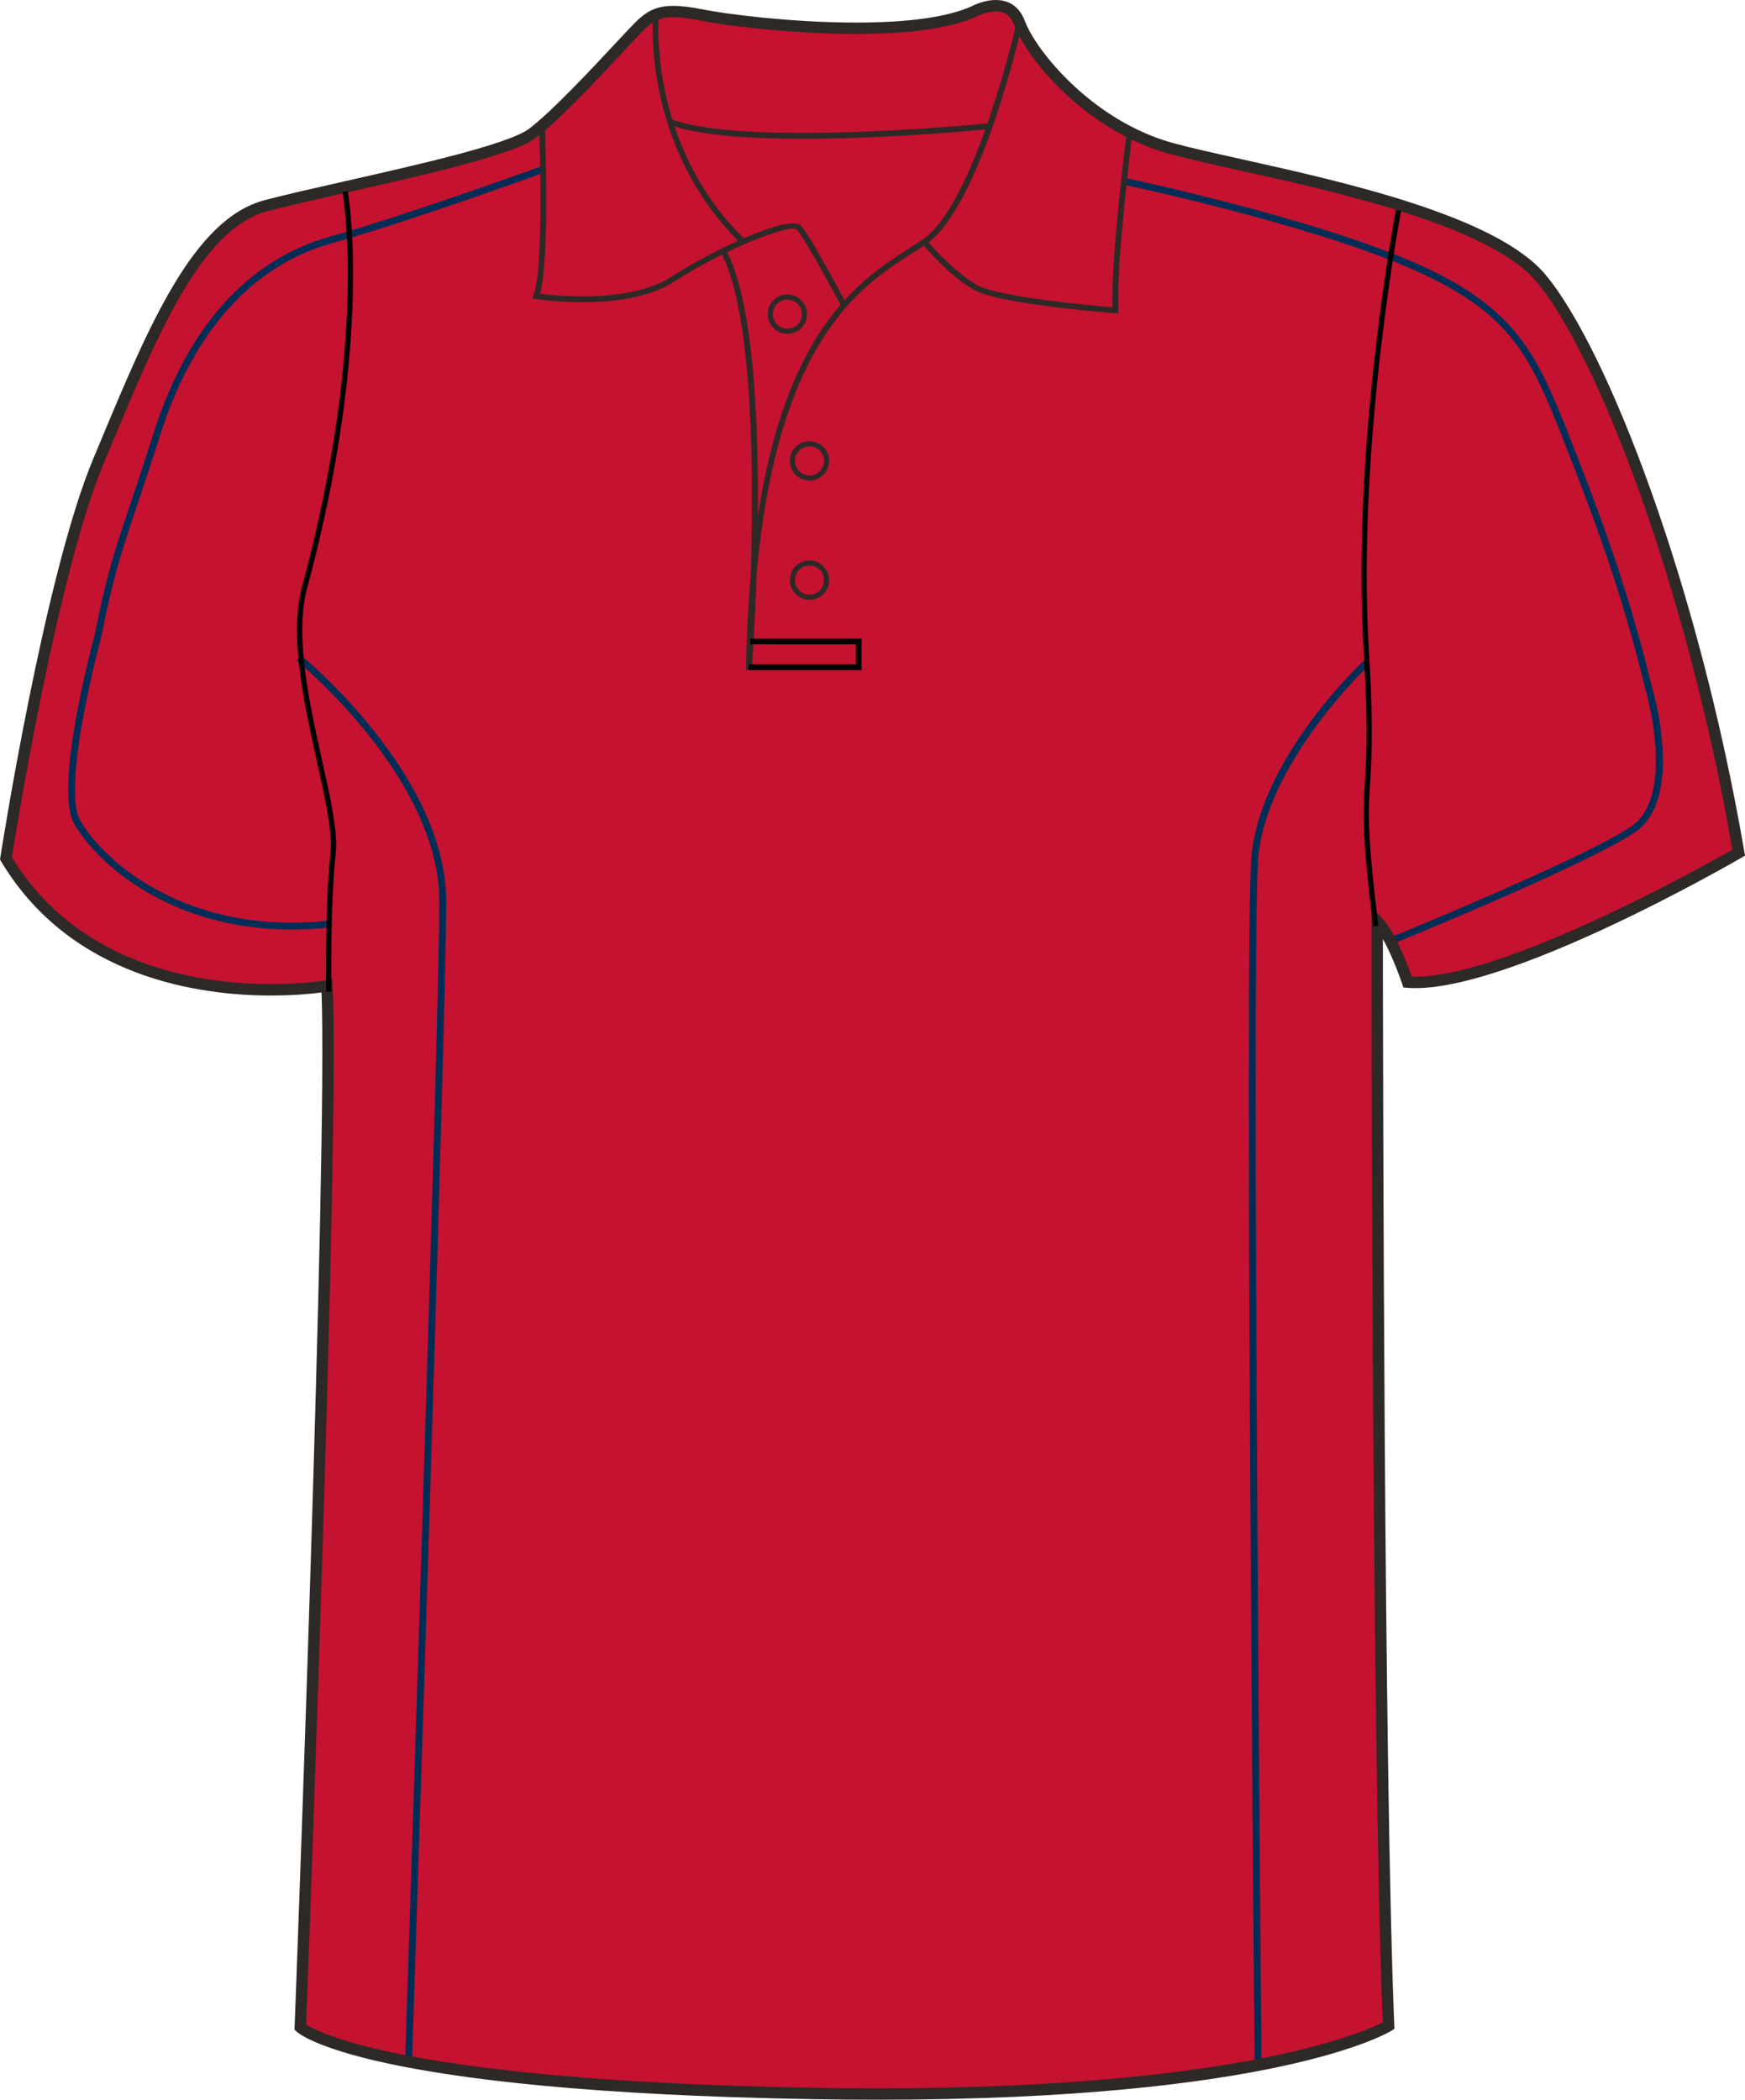
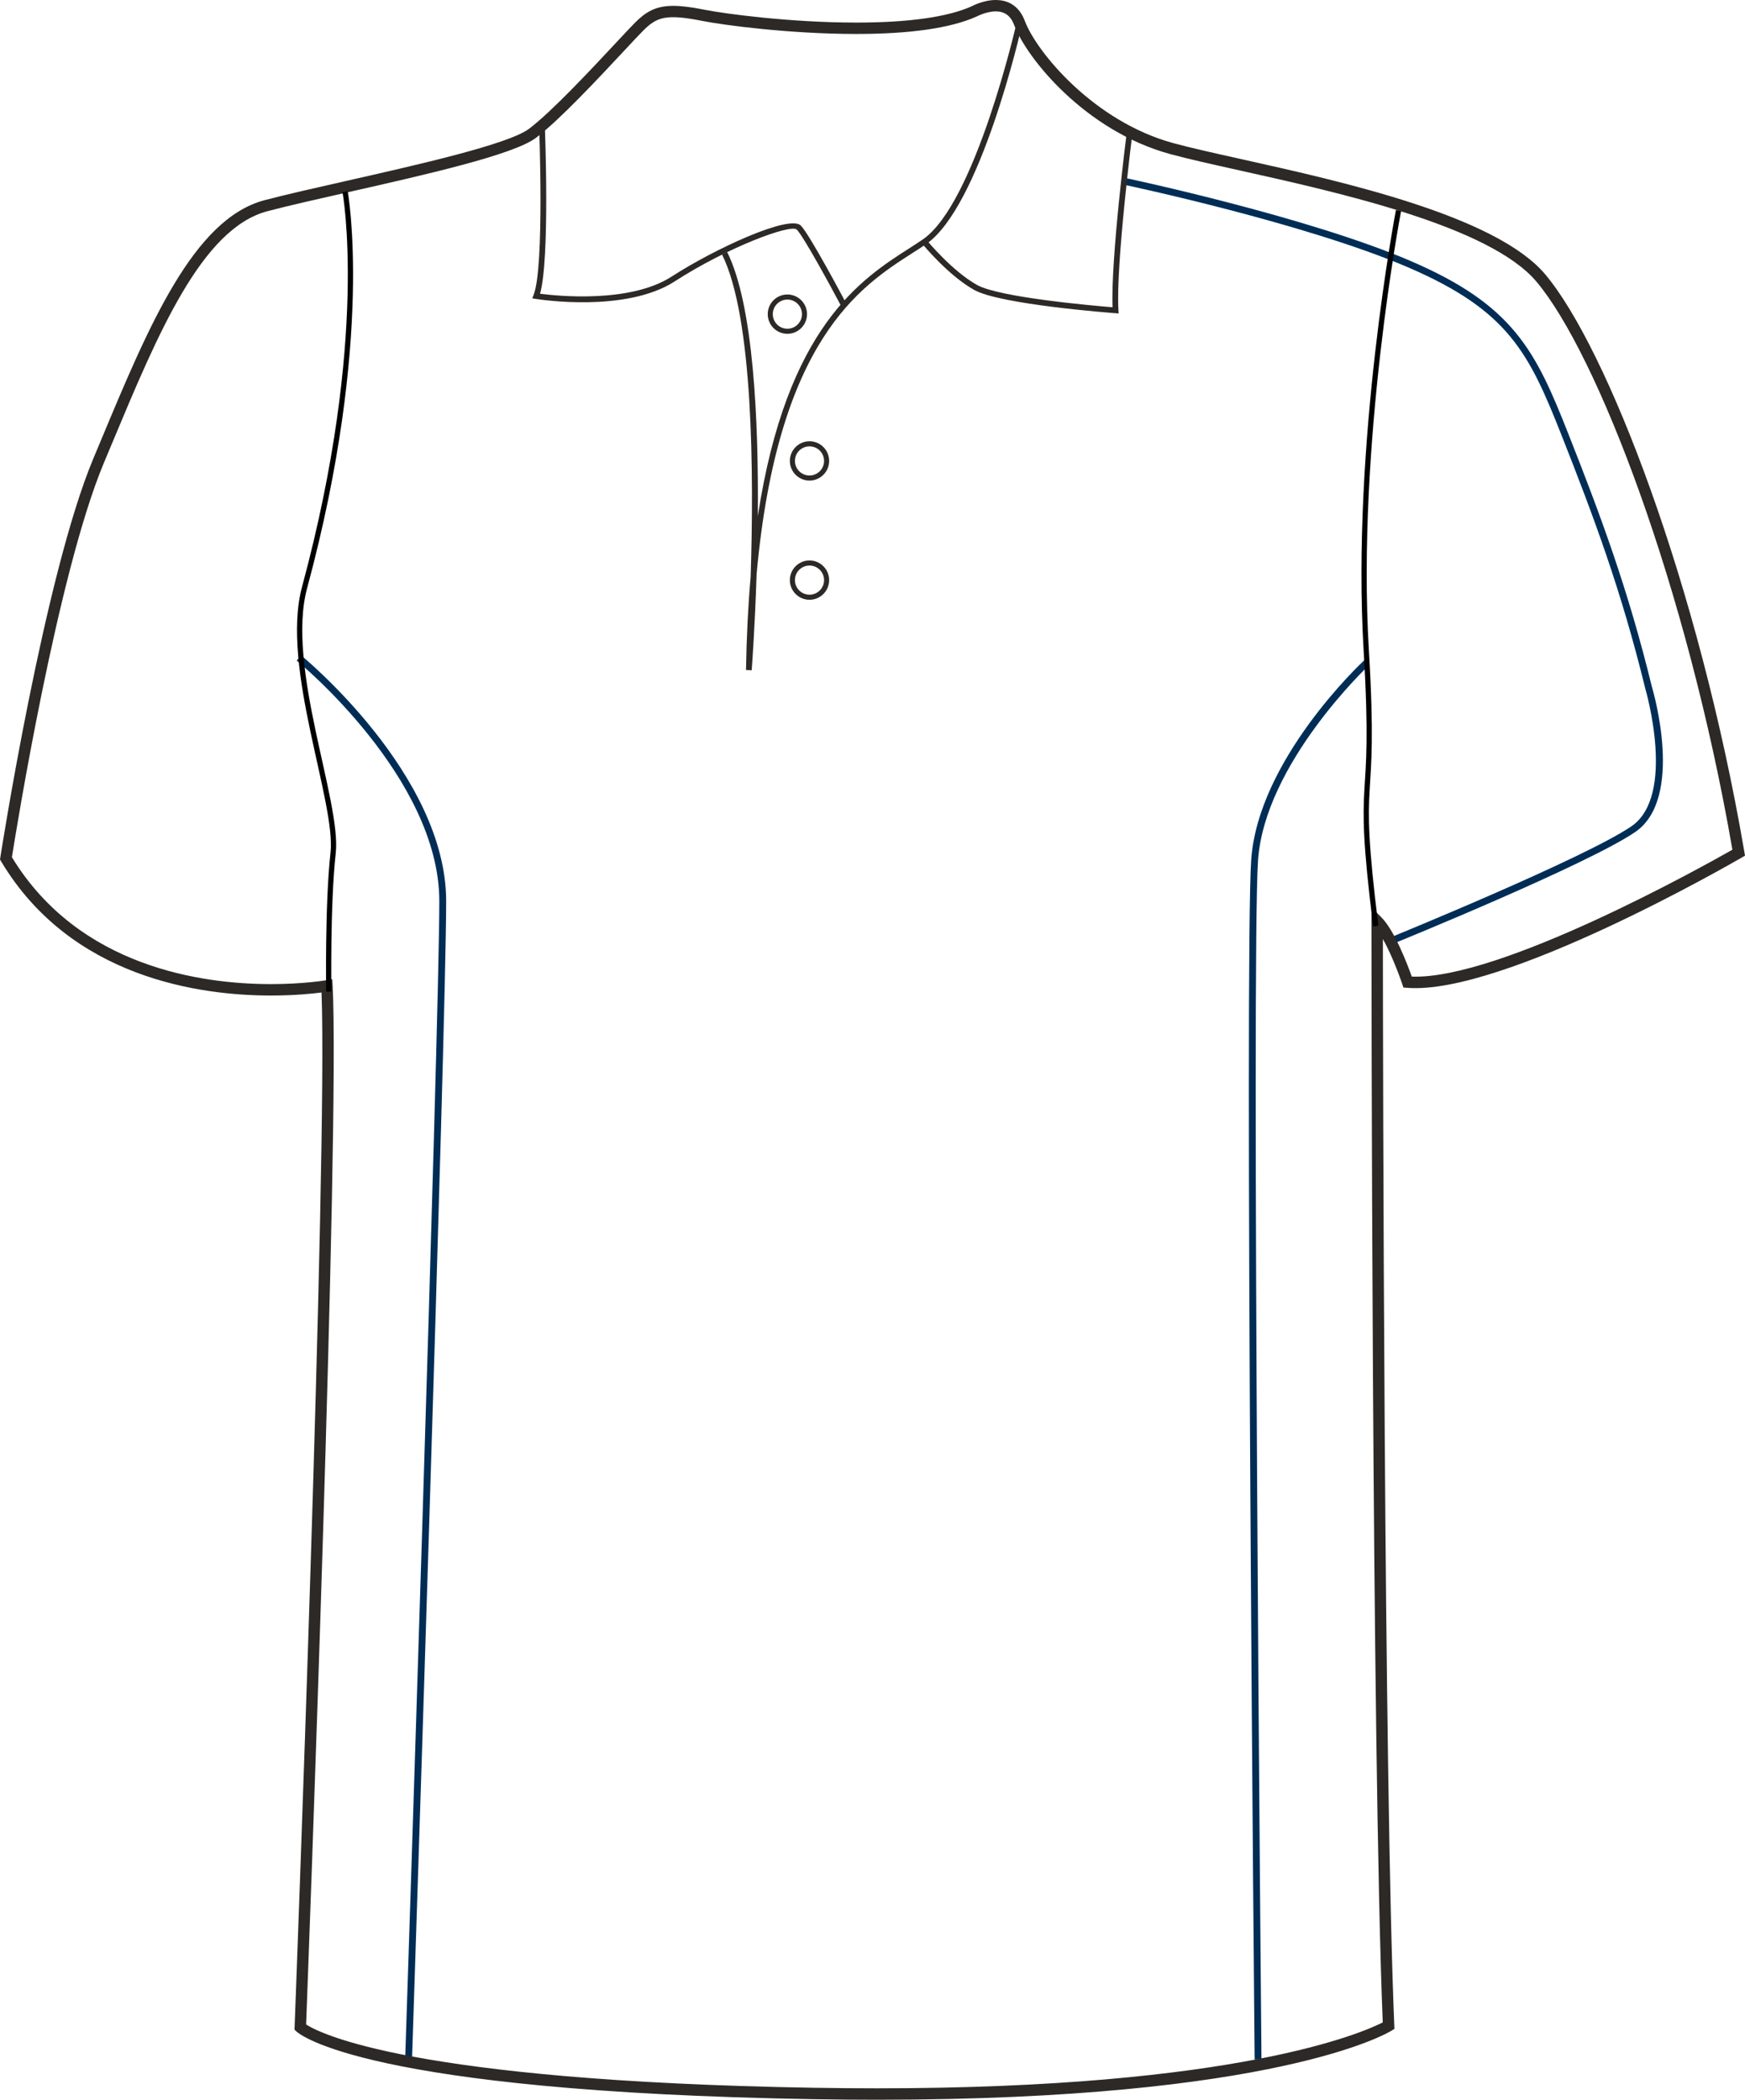
<svg xmlns="http://www.w3.org/2000/svg" version="1.1" id="Layer_1" x="0px" y="0px" width="664.977px" height="800.002px" viewbox="0 0 664.977 800.002" enable-background="new 0 0 664.977 800.002" xml:space="preserve" class="svg0">
  <g id="front">
    <g id="primary_1_" class="primary">
-       <path id="primary" fill="#C41230" d="M124.589,376.729c0,0-90.337,9.721-122.318-48.589c0,0,16.462-106.569,35.312-151.524    c18.854-44.954,36.251-89.912,63.809-97.16c27.553-7.25,89.908-18.85,101.506-27.549c11.603-8.702,34.802-34.804,40.604-40.603    c5.803-5.802,10.153-7.255,24.651-4.353c14.502,2.9,76.855,10.154,102.962-1.449c0,0,13.052-7.25,17.399,4.35    c4.352,11.601,26.104,39.153,58.001,47.853c31.903,8.702,117.453,21.751,140.66,49.303    c23.207,27.552,58.014,117.461,75.406,218.968c0,0-89.909,52.203-126.156,49.302c0,0-5.807-17.399-11.604-23.201    c0,0,0,316.421,4.351,420.827c0,0-46.396,28.711-218.959,25.812c-172.563-2.898-195.767-25.229-195.767-25.229    S127.489,433.288,124.589,376.729z" class="primary" />
-     </g>
+       </g>
    <g id="secondary" class="secondary">
      <path fill="#002D56" d="M530.817,359.591l-0.984-2.417c0.737-0.301,73.84-30.117,91.793-42.3    c17.271-11.722,5.479-52.098,5.356-52.505c-9.263-37.916-19.852-65.936-31.728-96.063c-12.603-31.942-20.367-48.03-58.92-64.553    c-39.021-16.726-106.771-31.111-107.452-31.252l0.541-2.557c0.683,0.144,68.684,14.583,107.942,31.41    c39.428,16.895,47.795,34.25,60.313,65.993c11.92,30.219,22.542,58.325,31.821,96.337c0.504,1.671,12.445,42.556-6.408,55.349    C604.91,329.373,533.832,358.365,530.817,359.591z" class="secondary" />
-       <path fill="#002D56" d="M111.29,354.158C64.552,354.16,36.904,328.751,28.336,314c-8.012-13.804,7.061-69.563,7.703-71.928    c4.688-23.46,7.52-31.884,13.717-50.349c2.346-6.983,5.265-15.675,8.928-27.161c12.763-39.986,35.939-65.714,67.036-74.403    c29.204-8.159,79.898-26.548,80.405-26.73l0.896,2.45c-0.509,0.186-51.299,18.606-80.602,26.794    c-30.203,8.441-52.77,33.573-65.251,72.679c-3.671,11.504-6.592,20.207-8.938,27.198c-6.162,18.355-8.975,26.733-13.651,50.117    c-0.176,0.655-15.454,57.152-7.98,70.017c9.118,15.707,40.693,43.879,94.897,38.085l0.276,2.596    C120.761,353.908,115.929,354.158,111.29,354.158z" class="secondary" />
      <path fill="#002D56" d="M156.967,785.963l-2.61-0.086c0.13-3.945,13.055-394.78,13.055-442.507    c0-47.114-53.801-91.232-54.344-91.671l1.643-2.029c0.554,0.447,55.312,45.336,55.312,93.701    C170.021,391.141,157.097,782.018,156.967,785.963z" class="secondary" />
      <path fill="#002D56" d="M478.107,784.627c-0.038-4.189-3.884-419.537-1.303-457.012c2.616-37.936,41.479-74.575,43.136-76.115    l1.78,1.909c-0.396,0.371-39.768,37.484-42.312,74.385c-2.576,37.375,1.269,452.616,1.307,456.808L478.107,784.627z" class="secondary" />
    </g>
    <g id="outline">
-       <path d="M306.104,52.886c-20.312,0-39.932-1.293-51.021-5.4l0.754-2.039c28.801,10.663,119.86,1.663,120.78,1.569l0.222,2.165    C374.495,49.413,339.387,52.886,306.104,52.886z" fill="#2D2926" stroke-width="2px" />
      <path d="M334.239,800.002c-7.833,0-15.932-0.068-24.071-0.205c-171.45-2.883-196.266-24.9-197.236-25.838l-0.703-0.678    l0.037-0.977c0.127-3.354,12.673-331.773,10.261-394.164c-3.438,0.45-10.29,1.157-19.279,1.157    c-26.988,0-76.236-6.643-102.84-51.132L0,327.494l0.12-0.775c0.166-1.071,16.723-107.351,35.456-152.033l2.986-7.138    c18.069-43.274,35.139-84.145,62.271-91.282c8.051-2.12,19.123-4.622,30.848-7.272c27.646-6.25,62.06-14.026,69.909-19.916    c8.55-6.413,23.958-22.925,33.162-32.788c3.201-3.428,5.729-6.139,7.203-7.614c4.082-4.081,7.784-6.442,14.647-6.442    c3.078,0,6.882,0.476,11.972,1.494c7.626,1.525,32.732,4.873,57.656,4.873c19.973,0,34.772-2.077,43.994-6.175    C370.237,2.411,374.629,0,379.463,0c3.688,0,8.604,1.387,11.081,7.998c4.393,11.703,26.145,38.227,56.535,46.52    c6.683,1.822,15.719,3.832,26.175,6.159c38.547,8.577,96.795,21.54,115.581,43.84c23.56,27.976,58.387,117.917,75.885,220    l0.257,1.489l-1.31,0.76c-3.6,2.091-91.061,52.502-127.427,49.591l-1.437-0.113l-0.453-1.366    c-0.046-0.13-3.388-10.065-7.368-17.106c0.038,46.578,0.401,319.252,4.345,413.957l0.058,1.271l-1.081,0.668    C528.571,774.736,485.973,800.002,334.239,800.002z M116.654,771.328c5.063,3.281,40.023,21.535,193.589,24.115    c8.117,0.137,16.19,0.203,23.996,0.203c137.213,0,185.171-21.268,192.695-25.104c-4.248-104.625-4.299-416.409-4.299-419.561    v-5.25l3.715,3.71c5.161,5.162,10.104,18.302,11.646,22.651c33.656,1.22,111.146-42.069,122.18-48.349    c-17.455-100.732-51.599-189.038-74.672-216.434c-17.832-21.174-75.223-33.944-113.189-42.396    c-10.518-2.339-19.597-4.36-26.374-6.208c-32.292-8.809-54.666-36.383-59.469-49.188c-1.307-3.483-3.601-5.174-7.01-5.174    c-3.661,0-7.267,1.945-7.305,1.963c-9.946,4.434-25.345,6.637-45.929,6.637c-25.248,0-50.751-3.404-58.511-4.956    c-14.135-2.825-17.502-1.428-22.688,3.757c-1.421,1.421-3.928,4.107-7.1,7.506c-9.907,10.613-24.877,26.654-33.733,33.3    c-8.598,6.449-42.049,14.01-71.562,20.679c-11.688,2.642-22.724,5.135-30.697,7.235c-25.055,6.592-41.72,46.5-59.363,88.752    l-2.989,7.146C21.898,218.551,6.081,316.836,4.538,326.601c25.596,42.046,72.773,48.342,98.702,48.342    c12.466,0,20.889-1.438,20.974-1.451l2.417-0.421l0.126,2.452C129.552,429.898,117.484,749.496,116.654,771.328z" fill="#2D2926" stroke-width="2px" />
      <path d="M320.491,116.513c-3.812-7.201-14.275-26.456-16.858-29.038c-2.265-2.256-26.555,6.816-46.493,19.72    c-18.625,12.052-51.575,6.911-52.971,6.687l-1.343-0.217l0.504-1.261c4.214-10.538,2.12-64.266,2.103-64.809l2.172-0.085    c0.086,2.15,1.996,51.126-1.814,64.403c6.279,0.82,34.245,3.757,50.167-6.543c16.396-10.607,44.918-23.73,49.212-19.43    c3.343,3.34,16.682,28.488,17.245,29.559L320.491,116.513z" fill="#2D2926" stroke-width="2px" />
-       <path d="M281.886,92.373c-37.721-37.324-32.997-86.852-32.945-87.348l2.162,0.227c-0.05,0.486-4.646,49.007,32.311,85.575    L281.886,92.373z" fill="#2D2926" stroke-width="2px" />
      <path d="M286.454,255.364l-2.172-0.104c0.214-12.893,0.821-24.681,1.771-35.492c1.255-38.903,0.995-98.998-10.903-122.789    l1.944-0.974c10.019,20.04,12.018,63.979,11.692,100.677c11.021-72.157,39.402-90.348,57.733-102.092    c1.82-1.167,3.535-2.266,5.11-3.344C371.703,77.51,387.281,9.21,387.444,8.52l2.122,0.478    c-0.639,2.846-15.926,69.828-36.702,84.042c-1.594,1.089-3.327,2.201-5.168,3.378c-19.717,12.634-51.252,32.833-59.372,122.311    C287.674,238.906,286.582,253.667,286.454,255.364z" fill="#2D2926" stroke-width="2px" />
      <path d="M426.282,119.425l-1.247-0.094c-1.782-0.133-43.854-3.344-53.735-8.833c-9.854-5.478-19.481-17.169-19.89-17.666    l1.686-1.375c0.098,0.117,9.772,11.866,19.267,17.138c8.562,4.757,44.48,7.888,51.614,8.47c-0.732-18.311,5.25-65.432,5.51-67.474    l2.157,0.274c-0.066,0.51-6.502,51.213-5.434,68.312L426.282,119.425z" fill="#2D2926" stroke-width="2px" />
      <path fill="none" stroke="#515254" stroke-width="2px" stroke-miterlimit="10" d="M276.123,96.493" />
-       <polygon points="328.326,255.28 285.342,255.28 285.342,253.105 326.153,253.105 326.153,245.493 285.911,245.493     285.911,243.318 328.326,243.318   " />
      <path d="M308.481,228.513c-4.128,0-7.487-3.359-7.487-7.487c0-4.13,3.359-7.491,7.487-7.491c4.127,0,7.487,3.361,7.487,7.491    C315.967,225.156,312.608,228.513,308.481,228.513z M308.481,215.47c-3.062,0-5.554,2.492-5.554,5.556s2.488,5.553,5.554,5.553    c3.063,0,5.553-2.491,5.553-5.553C314.032,217.962,311.541,215.47,308.481,215.47z" fill="#2D2926" stroke-width="2px" />
      <path d="M308.481,183.102c-4.128,0-7.487-3.36-7.487-7.491c0-4.128,3.359-7.488,7.487-7.488c4.127,0,7.487,3.36,7.487,7.488    C315.967,179.742,312.608,183.102,308.481,183.102z M308.481,170.058c-3.062,0-5.554,2.491-5.554,5.553    c0,3.065,2.488,5.556,5.554,5.556c3.063,0,5.553-2.494,5.553-5.556S311.541,170.058,308.481,170.058z" fill="#2D2926" stroke-width="2px" />
      <path d="M300.053,127.182c-4.131,0-7.488-3.36-7.488-7.491c0-4.128,3.359-7.489,7.488-7.489c4.127,0,7.483,3.361,7.483,7.489    C307.535,123.822,304.18,127.182,300.053,127.182z M300.053,114.138c-3.062,0-5.56,2.491-5.56,5.554    c0,3.064,2.492,5.556,5.56,5.556c3.063,0,5.554-2.494,5.554-5.556C305.606,116.629,303.115,114.138,300.053,114.138z" fill="#2D2926" stroke-width="2px" />
      <path fill="none" stroke="#000000" stroke-width="2px" stroke-miterlimit="10" d="M131.51,73.044    c0,0,10.295,55.462-15.445,150.807c-8.181,30.305,13.055,81.569,10.877,101.146c-2.175,19.577-1.651,52.806-1.651,52.806" />
      <path fill="none" stroke="#000000" stroke-width="2px" stroke-miterlimit="10" d="M524.269,352.834    c-7.979-64.171,0.312-39.341-3.623-105.054c-4.719-78.67,12.29-167.554,12.29-167.554" />
    </g>
  </g>
</svg>